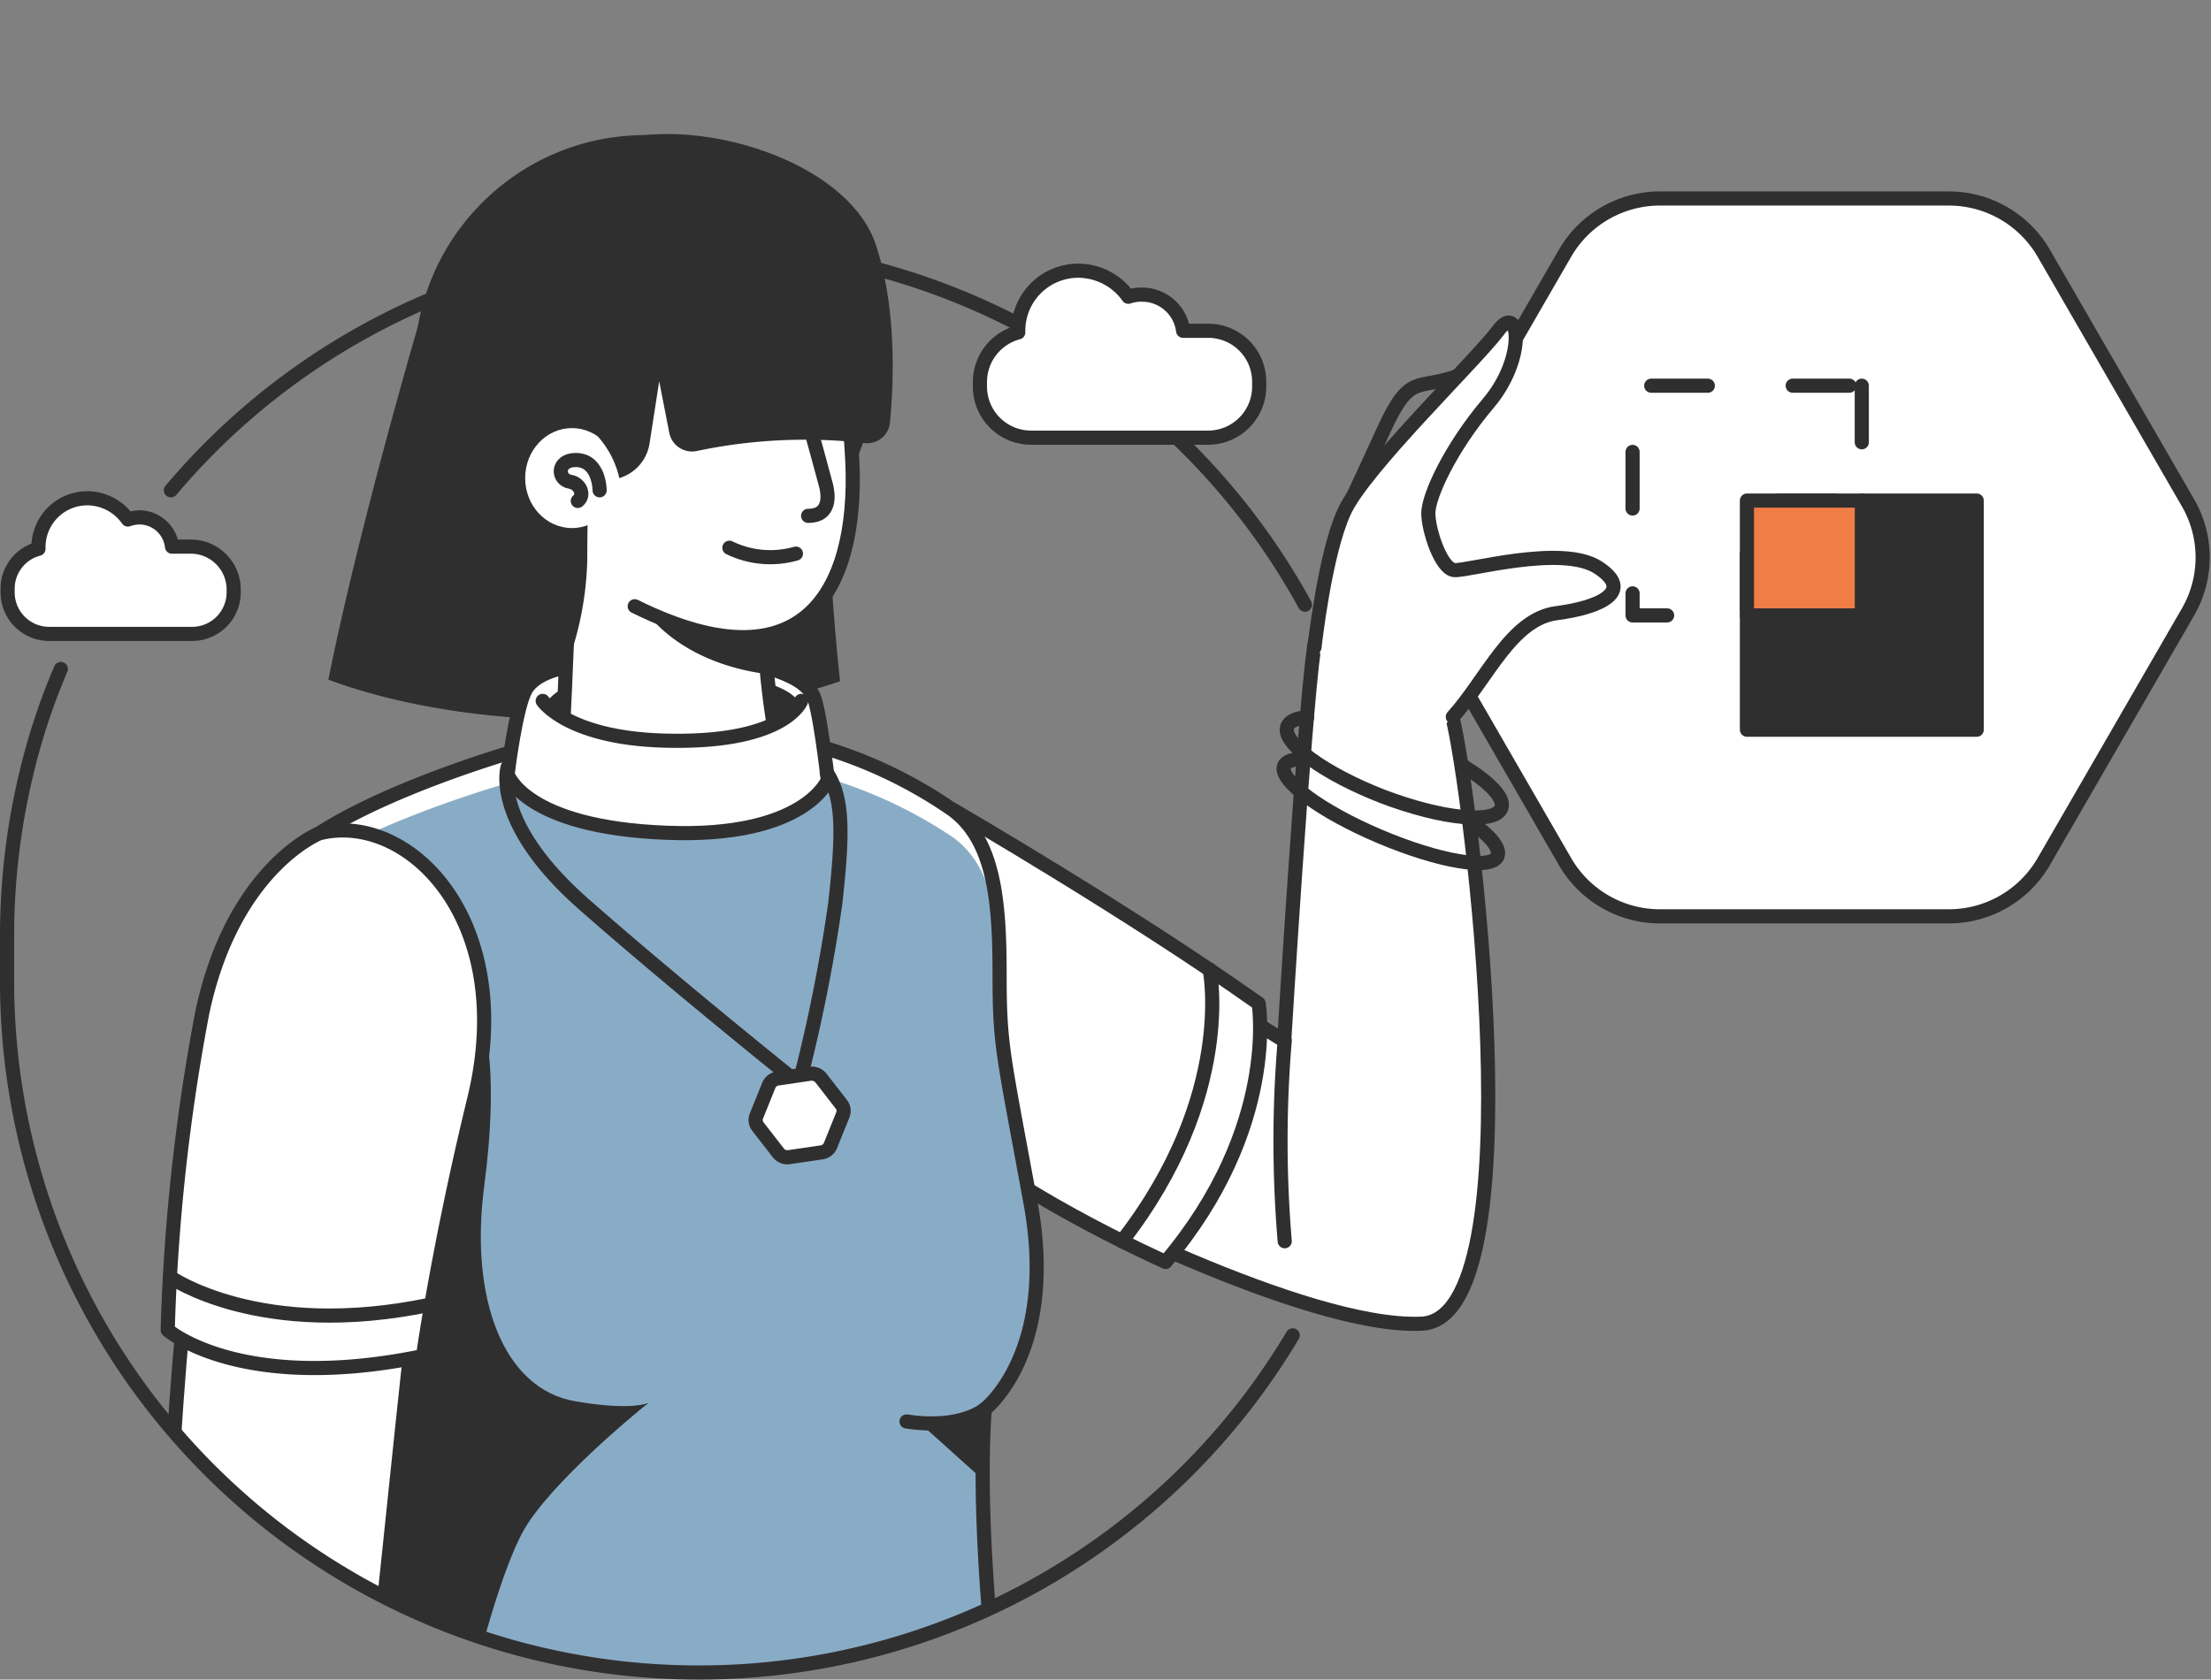
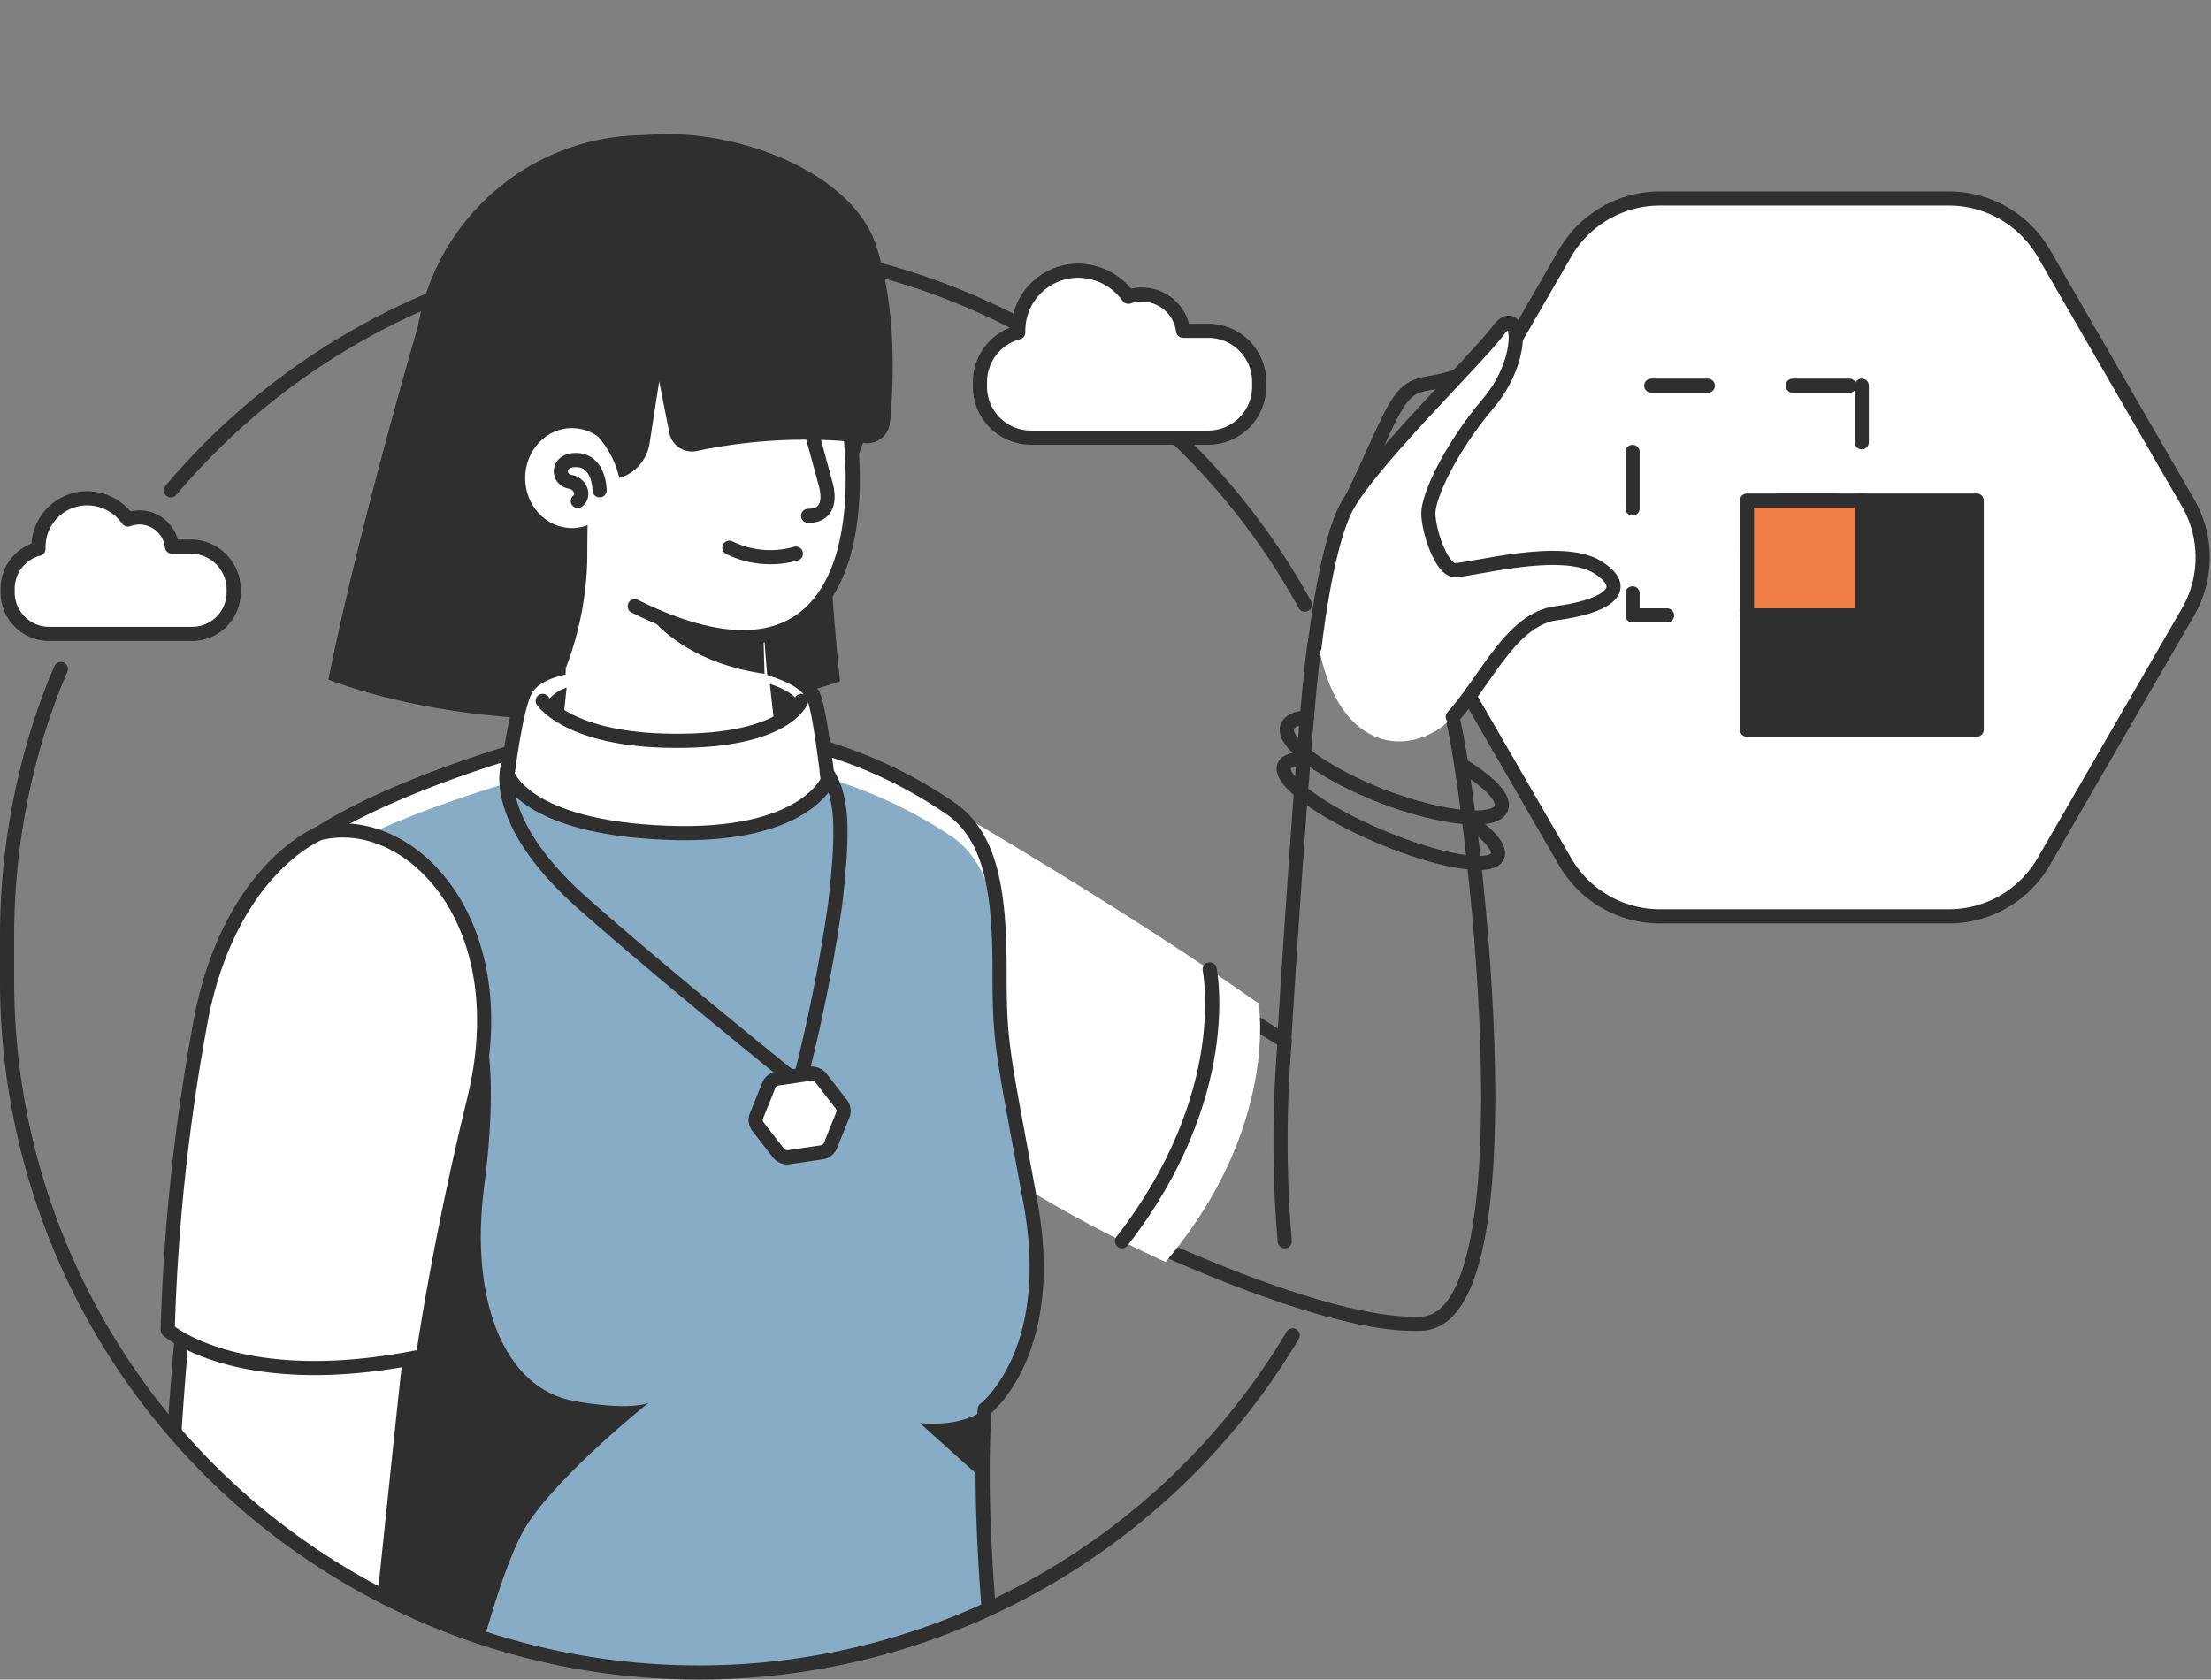
<svg xmlns="http://www.w3.org/2000/svg" width="156.273" height="118.737" viewBox="0 0 156.273 118.737">
  <rect x="0" y="0" width="156.273" height="118.737" fill="#808080" stroke="none" />
  <defs>
    <clipPath id="a">
      <path d="M178.974,338.037h0A48.872,48.872,0,0,1,130.1,289.163v-3.158c0-17.444,9.1-50.866,22.858-59.513,7.519-4.737,16.467-4.775,26.016-4.775l13.873-1.917c26.993,0,64.288,10,64.288,36.994l-5.752,61.28c0,6.278-15.414,2.368-24.512-.639-4.135-1.353-4.549-5.489-5.9-3.2A48.876,48.876,0,0,1,178.974,338.037Z" transform="translate(-130.1 -219.8)" />
    </clipPath>
  </defs>
  <g transform="translate(0.5)">
    <g transform="translate(0 0)">
      <g transform="translate(98.884 14.032)">
        <path d="M511.663,209.6H491.286a7.751,7.751,0,0,0-6.73,3.872L474.368,231.1a7.708,7.708,0,0,0,0,7.745l10.188,17.632a7.751,7.751,0,0,0,6.73,3.872h20.377a7.751,7.751,0,0,0,6.73-3.872l10.188-17.632a7.708,7.708,0,0,0,0-7.745l-10.188-17.632A7.751,7.751,0,0,0,511.663,209.6Z" transform="translate(-473.325 -209.6)" fill="#fff" stroke="#302f30" stroke-linecap="round" stroke-linejoin="round" stroke-miterlimit="10" stroke-width="1" />
        <g transform="translate(16.006 13.234)">
          <path d="M532.1,244.8v8.121h-8.121v8.12H515.9V244.8Z" transform="translate(-515.9 -244.8)" fill="none" stroke="#302f30" stroke-linecap="round" stroke-linejoin="round" stroke-miterlimit="10" stroke-width="1" stroke-dasharray="4 6" />
          <path d="M553.641,266.4v16.2H537.4v-8.083h8.12V266.4Z" transform="translate(-529.317 -258.279)" fill="#302f30" stroke="#302f30" stroke-linecap="round" stroke-linejoin="round" stroke-miterlimit="10" stroke-width="1" />
          <rect width="8.121" height="8.121" transform="translate(8.083 8.121)" fill="#ef7d46" stroke="#302f30" stroke-linecap="round" stroke-linejoin="round" stroke-miterlimit="10" stroke-width="1" />
        </g>
      </g>
      <g transform="translate(0 0)">
        <g transform="translate(0)">
          <g clip-path="url(#a)">
            <path d="M226.667,303.194a166.155,166.155,0,0,1-.9-20.828c.414-10.564-28.948-4.211-28.948-4.211s-4.173,14.211-6.316,24.926C200.8,306.916,216.065,306.841,226.667,303.194Z" transform="translate(-167.793 -255.034)" fill="#302f30" />
            <ellipse cx="16.316" cy="16.316" rx="16.316" ry="16.316" transform="translate(28.798 9.549)" fill="#302f30" />
-             <path d="M340.5,364.129l2.369,1.466s1.353-22.294,2.105-27.783,8.5.038,9.775,4.887c1.278,4.887,6.053,42.558-2.18,42.9-8.233.376-26.166-9.1-26.166-9.1S330.272,360.181,340.5,364.129Z" transform="translate(-252.601 -292.021)" fill="#fff" />
            <path d="M340.5,364.129l2.369,1.466s1.353-22.294,2.105-27.783,8.5.038,9.775,4.887c1.278,4.887,6.053,42.558-2.18,42.9-8.233.376-26.166-9.1-26.166-9.1S330.272,360.181,340.5,364.129Z" transform="translate(-252.601 -292.021)" fill="none" stroke="#302f30" stroke-linecap="round" stroke-linejoin="round" stroke-miterlimit="10" stroke-width="1" />
            <path d="M369.773,415.5a84.529,84.529,0,0,0,0,14.173" transform="translate(-279.469 -341.926)" fill="none" stroke="#302f30" stroke-linecap="round" stroke-linejoin="round" stroke-miterlimit="10" stroke-width="1" />
            <path d="M380,301.628c.15-.451,1.391-3.008,3.308-7.218s2.368-2.857,5.263-3.91" transform="translate(-286.05 -263.92)" fill="none" stroke="#302f30" stroke-linecap="round" stroke-linejoin="round" stroke-miterlimit="10" stroke-width="1" />
            <g transform="translate(61.425 57.181)">
              <path d="M298.943,371.973s12.444,7.218,21.58,13.685c0,0,1.466,8.76-6.579,18.271,0,0-12.068-5.376-16.579-10.376S291.01,370.582,298.943,371.973Z" transform="translate(-293.486 -371.896)" fill="#fff" />
-               <path d="M298.943,371.973s12.444,7.218,21.58,13.685c0,0,1.466,8.76-6.579,18.271,0,0-12.068-5.376-16.579-10.376S291.01,370.582,298.943,371.973Z" transform="translate(-293.486 -371.896)" fill="none" stroke="#302f30" stroke-linecap="round" stroke-linejoin="round" stroke-miterlimit="10" stroke-width="1" />
            </g>
            <g transform="translate(20.294 52.007)">
              <path d="M199.892,359.254s-8.76,2.481-14.023,5.865c-5.226,3.384,2.932,14.737,1.692,22.783-1.2,8.045-.639,14.7,5,18.422l-5.489,19.625h46.693s-1.466-11.842-.865-20.113c0,0,5.188-3.948,3.233-14.625s-2.181-11.053-2.181-16.166-.376-9.4-3.308-11.579a32.353,32.353,0,0,0-10.752-4.85C216.7,357.9,202.711,358.352,199.892,359.254Z" transform="translate(-184.095 -358.214)" fill="#89acc6" />
              <path d="M236.609,396.13a21.914,21.914,0,0,0-.451-3.91c-1.955-10.339-2.181-10.677-2.181-15.64s-.376-9.1-3.308-11.241a32.7,32.7,0,0,0-10.752-4.7c-3.2-.677-17.219-.226-20.038.639,0,0-8.76,2.406-14.023,5.677a3.751,3.751,0,0,0-1.729,2.82c-.188-2.105.188-3.759,1.729-4.775,5.226-3.384,14.023-5.865,14.023-5.865,2.82-.9,16.88-1.353,20.038-.677a32.354,32.354,0,0,1,10.752,4.85c2.932,2.181,3.308,6.466,3.308,11.579s.263,5.489,2.181,16.166A29.345,29.345,0,0,1,236.609,396.13Z" transform="translate(-184.082 -358.133)" fill="#fff" />
              <path d="M212.883,438.669c-.977.752-6.993,5.752-8.835,9.023-1.917,3.459-3.76,11.5-3.76,11.5h-9.474l5.489-19.625c-5.639-3.722-6.2-10.376-5-18.422.414-2.82-.3-6.09-1.2-9.248l7.406-.3,3.76.489s1.053,3.271,0,11.241,1.353,14.361,6.429,15.226C211,439.12,212.394,438.857,212.883,438.669Z" transform="translate(-187.837 -391.499)" fill="#302f30" />
              <path d="M199.892,359.254s-8.76,2.481-14.023,5.865c-5.226,3.384,2.932,14.737,1.692,22.783-1.2,8.045-.639,14.7,5,18.422l-5.489,19.625h46.693s-1.466-11.842-.865-20.113c0,0,5.188-3.948,3.233-14.625s-2.181-11.053-2.181-16.166-.376-9.4-3.308-11.579a32.353,32.353,0,0,0-10.752-4.85C216.7,357.9,202.711,358.352,199.892,359.254Z" transform="translate(-184.095 -358.214)" fill="none" stroke="#302f30" stroke-linecap="round" stroke-linejoin="round" stroke-miterlimit="10" stroke-width="1" />
            </g>
-             <path d="M304.764,484.7s-1.617,1.5-5.564.9" transform="translate(-235.627 -385.11)" fill="none" stroke="#302f30" stroke-linecap="round" stroke-linejoin="round" stroke-miterlimit="10" stroke-width="1" />
            <g transform="translate(11.459 90.262)">
              <path d="M161.678,461.923s-1.2,11.278-1.09,20.828c.113,7.97-.865,12.97,5.263,13.008s8.271-.489,8.609-1.654,2.744-25.565,3.271-29.775S163.9,458.088,161.678,461.923Z" transform="translate(-160.58 -459.889)" fill="#fff" />
              <path d="M161.678,461.923s-1.2,11.278-1.09,20.828c.113,7.97-.865,12.97,5.263,13.008s8.271-.489,8.609-1.654,2.744-25.565,3.271-29.775S163.9,458.088,161.678,461.923Z" transform="translate(-160.58 -459.889)" fill="none" stroke="#302f30" stroke-linecap="round" stroke-linejoin="round" stroke-miterlimit="10" stroke-width="1" />
            </g>
            <g transform="translate(11.354 58.707)">
              <path d="M171.015,376.16s-6.09,2.406-8.271,12.67a141.285,141.285,0,0,0-2.444,22.444s5.113,4.511,18.046,1.842c0,0,1.09-7.782,3.609-18.121C185.075,382.25,177.255,374.581,171.015,376.16Z" transform="translate(-160.3 -375.955)" fill="#fff" />
              <path d="M171.015,376.16s-6.09,2.406-8.271,12.67a141.285,141.285,0,0,0-2.444,22.444s5.113,4.511,18.046,1.842c0,0,1.09-7.782,3.609-18.121C185.075,382.25,177.255,374.581,171.015,376.16Z" transform="translate(-160.3 -375.955)" fill="none" stroke="#302f30" stroke-linecap="round" stroke-linejoin="round" stroke-miterlimit="10" stroke-width="1" />
            </g>
            <g transform="translate(35.377 47.182)">
              <path d="M228.335,345.3s-2.143.3-2.857,1.579-1.278,5.978-1.278,5.978,1.165,3.759,11.279,4.135c9.737.376,11.354-3.722,11.354-3.722s-.6-5.376-1.09-6.09-1.278-1.278-3.233-1.88" transform="translate(-224.2 -345.3)" fill="#fff" />
              <path d="M228.335,345.3s-2.143.3-2.857,1.579-1.278,5.978-1.278,5.978,1.165,3.759,11.279,4.135c9.737.376,11.354-3.722,11.354-3.722s-.6-5.376-1.09-6.09-1.278-1.278-3.233-1.88" transform="translate(-224.2 -345.3)" fill="none" stroke="#302f30" stroke-linecap="round" stroke-linejoin="round" stroke-miterlimit="10" stroke-width="1" />
            </g>
-             <path d="M160.7,459.9s6.354,4.511,18.459,1.955" transform="translate(-149.196 -369.634)" fill="none" stroke="#302f30" stroke-linecap="round" stroke-linejoin="round" stroke-miterlimit="10" stroke-width="1" />
            <path d="M345.9,402.1s1.842,8.872-6.2,19.211" transform="translate(-260.901 -333.564)" fill="none" stroke="#302f30" stroke-linecap="round" stroke-linejoin="round" stroke-miterlimit="10" stroke-width="1" />
            <g transform="translate(39.137 31.914)">
              <path d="M248.486,315.445s.113,7.557,1.579,12.068-14.888,1.842-15.865,0c0,0,.977-18.271.6-21.805C234.463,302.174,247.922,308.415,248.486,315.445Z" transform="translate(-234.2 -304.689)" fill="#fff" />
-               <path d="M248.486,315.445s.113,7.557,1.579,12.068-14.888,1.842-15.865,0c0,0,.977-18.271.6-21.805C234.463,302.174,247.922,308.415,248.486,315.445Z" transform="translate(-234.2 -304.689)" fill="none" stroke="#302f30" stroke-linecap="round" stroke-linejoin="round" stroke-miterlimit="10" stroke-width="1" />
            </g>
            <g transform="translate(36.595 13.844)">
              <path d="M250.434,263.645s-.526,1.917.113,11.053-2.82,17.181-15.339,10.978c-7.782-3.835-6.917-15.226-6.917-15.226s-3.647-7.143,4.173-11.579C240.321,254.359,250.02,256.99,250.434,263.645Z" transform="translate(-227.441 -256.623)" fill="#fff" />
            </g>
            <g transform="translate(36.595 13.831)">
              <path d="M228.29,270.391s-3.647-7.143,4.173-11.579c7.82-4.474,17.519-1.842,17.971,4.775,0,0-.526,1.917.113,11.053s-2.82,17.181-15.339,10.978" transform="translate(-227.441 -256.59)" fill="none" stroke="#302f30" stroke-linecap="round" stroke-linejoin="round" stroke-miterlimit="10" stroke-width="1" />
            </g>
            <path d="M227.317,254.466c-9.4,3.158-11.015,14.286-8.2,23.911.188.677,1.165,1.654,5.263,9.436a22.86,22.86,0,0,0,1.5-7.594c0-6.617.414-7.82.414-7.82.15,1.2,1.053-8.083,13.421-11.8,2.669-.789,3.158,2.745,3.158,2.745C243.295,262.249,243.37,249.09,227.317,254.466Z" transform="translate(-184.872 -240.631)" fill="#302f30" />
            <ellipse cx="3.308" cy="3.534" rx="3.308" ry="3.534" transform="translate(36.618 30.264)" fill="#fff" />
            <path d="M240.039,266.358a6.569,6.569,0,0,1,1.541,2.97h0a3.038,3.038,0,0,0,2.143-2.481l.677-4.361.714,3.647a1.64,1.64,0,0,0,1.955,1.278,37.152,37.152,0,0,1,11.8-.564,1.612,1.612,0,0,0,1.842-1.466c.263-2.707.489-8.008-.977-12.482-1.692-5.263-10.113-8.421-16.316-7.82s-3.384,13.572-3.384,13.572" transform="translate(-198.308 -235.53)" fill="#302f30" />
            <path d="M280.85,300.2s.977,3.534,1.128,4.135c.113.489.414,2.105-1.278,2.105" transform="translate(-224.082 -269.973)" fill="none" stroke="#302f30" stroke-linecap="round" stroke-linejoin="round" stroke-miterlimit="10" stroke-width="1" />
            <path d="M248.72,352.763s-1.391,1.917-6.654,2.181c-5.3.263-9.06-.677-10.865-2.444l-.3,5.9a26.879,26.879,0,0,0,13.948,2.218s4.173-.9,4.624-2.744C249.923,356.072,248.72,352.763,248.72,352.763Z" transform="translate(-193.004 -302.611)" fill="#fff" />
            <path d="M230.8,351.6s1.842,2.782,9.248,2.82c7.97.075,9.023-2.82,9.023-2.82" transform="translate(-192.942 -302.05)" fill="none" stroke="#302f30" stroke-linecap="round" stroke-linejoin="round" stroke-miterlimit="10" stroke-width="1" />
            <path d="M301.7,485.9l4.474,4.023V485S304.745,486.2,301.7,485.9Z" transform="translate(-237.187 -385.298)" fill="#302f30" />
            <path d="M376.4,302.8s.526-5.978,1.917-8.985c1.353-3.008,9.324-10.715,10.865-12.782,1.541-2.105,2.03,1.917-.677,5.113s-4.248,6.579-4.248,7.782.9,3.948,1.842,4.023,7.594-1.842,10.151-.188.263,2.82-2.932,3.233-4.925,4.662-7.331,7.331S377.866,311.558,376.4,302.8Z" transform="translate(-283.803 -257.646)" fill="#fff" />
            <path d="M375.9,303.4s.714-6.579,2.105-9.587c1.353-3.008,9.324-10.715,10.865-12.782,1.541-2.105,2.03,1.917-.677,5.113s-4.248,6.579-4.248,7.782.9,3.948,1.842,4.023,7.594-1.842,10.151-.188.263,2.82-2.932,3.233-4.925,4.662-7.331,7.331" transform="translate(-283.491 -257.646)" fill="none" stroke="#302f30" stroke-linecap="round" stroke-linejoin="round" stroke-miterlimit="10" stroke-width="1" />
            <path d="M383.133,358.121c1.88,1.165,3.008,2.293,2.707,3.008-.451,1.128-4.173.752-8.346-.827-4.173-1.617-7.218-3.835-6.767-4.963.15-.376.639-.6,1.391-.639" transform="translate(-280.235 -303.984)" fill="none" stroke="#302f30" stroke-linecap="round" stroke-linejoin="round" stroke-miterlimit="10" stroke-width="1" />
            <path d="M383.258,366.936c1.429.977,2.181,1.88,1.955,2.444-.414,1.015-4.135.376-8.309-1.391s-7.181-3.985-6.767-5c.15-.338.677-.489,1.466-.489" transform="translate(-279.871 -308.852)" fill="none" stroke="#302f30" stroke-linecap="round" stroke-linejoin="round" stroke-miterlimit="10" stroke-width="1" />
            <path d="M270.6,323.214a6.6,6.6,0,0,1-4.7-.414" transform="translate(-214.846 -284.077)" fill="#fff" stroke="#302f30" stroke-linecap="round" stroke-linejoin="round" stroke-miterlimit="10" stroke-width="1" />
            <path d="M236.944,308.443s0-2.143-1.692-2.143c-1.353,0-1.316,1.391-.376,1.541.677.113,1.053.94.526,1.353" transform="translate(-195.063 -273.78)" fill="#fff" stroke="#302f30" stroke-linecap="round" stroke-linejoin="round" stroke-miterlimit="10" stroke-width="1" />
          </g>
          <g clip-path="url(#a)">
            <path d="M250.4,335s2.218,3.459,8.308,4.323l-.075-2.669A14.055,14.055,0,0,1,250.4,335Z" transform="translate(-205.173 -291.69)" fill="#302f30" />
          </g>
          <g clip-path="url(#a)">
            <path d="M231.3,350.265a2.752,2.752,0,0,1,1.5-1.165l-.226,2.218S231.3,350.6,231.3,350.265Z" transform="translate(-193.254 -300.489)" fill="#302f30" />
          </g>
          <g clip-path="url(#a)">
            <path d="M273.5,348.4s1.767.526,2.068,1.391c0,0-1.09,1.316-1.767,1.316Z" transform="translate(-219.589 -300.053)" fill="#302f30" />
          </g>
          <g clip-path="url(#a)">
            <path d="M224.057,364.1s-1.2,3.872,5.376,9.662,15.226,12.707,15.226,12.707a115.691,115.691,0,0,0,2.557-12.745c.564-5.075.564-7.481-.6-9.248" transform="translate(-188.68 -309.85)" fill="none" stroke="#302f30" stroke-linecap="round" stroke-linejoin="round" stroke-miterlimit="10" stroke-width="1" />
          </g>
          <g clip-path="url(#a)">
            <path d="M274.692,421.688l-2.293.338a.791.791,0,0,0-.639.489l-.865,2.143a.756.756,0,0,0,.113.789l1.429,1.842a.817.817,0,0,0,.752.3l2.293-.338a.791.791,0,0,0,.639-.489l.865-2.143a.756.756,0,0,0-.113-.789l-1.429-1.842A.854.854,0,0,0,274.692,421.688Z" transform="translate(-217.923 -345.783)" fill="#fff" />
            <path d="M274.692,421.688l-2.293.338a.791.791,0,0,0-.639.489l-.865,2.143a.756.756,0,0,0,.113.789l1.429,1.842a.817.817,0,0,0,.752.3l2.293-.338a.791.791,0,0,0,.639-.489l.865-2.143a.756.756,0,0,0-.113-.789l-1.429-1.842A.854.854,0,0,0,274.692,421.688Z" transform="translate(-217.923 -345.783)" fill="none" stroke="#302f30" stroke-linecap="round" stroke-linejoin="round" stroke-miterlimit="10" stroke-width="1" />
          </g>
        </g>
        <path d="M160.9,283.294A48.691,48.691,0,0,1,198.194,266h0a48.894,48.894,0,0,1,42.858,25.377" transform="translate(-149.321 -248.631)" fill="none" stroke="#302f30" stroke-linecap="round" stroke-linejoin="round" stroke-miterlimit="10" stroke-width="1" />
        <path d="M220.967,392.707a48.828,48.828,0,0,1-41.994,23.835h0A48.864,48.864,0,0,1,130.1,367.668V364.51a49.032,49.032,0,0,1,1.429-11.8A45.014,45.014,0,0,1,133.9,345.6" transform="translate(-130.1 -298.305)" fill="none" stroke="#302f30" stroke-linecap="round" stroke-linejoin="round" stroke-miterlimit="10" stroke-width="1" />
      </g>
      <g transform="translate(0.038 19.136)">
        <path d="M146.178,319.891v.263a2.936,2.936,0,0,1-2.932,2.932H133.132a2.936,2.936,0,0,1-2.932-2.932v-.263a2.91,2.91,0,0,1,2.181-2.82v-.113a3.45,3.45,0,0,1,3.459-3.459A3.525,3.525,0,0,1,138.7,315a2.675,2.675,0,0,1,.789-.15,2.328,2.328,0,0,1,2.331,2.068h1.466A3.038,3.038,0,0,1,146.178,319.891Z" transform="translate(-130.2 -297.409)" fill="#fff" stroke="#302f30" stroke-linecap="round" stroke-linejoin="round" stroke-miterlimit="10" stroke-width="1" />
        <path d="M332.737,278.557v.338a3.61,3.61,0,0,1-3.609,3.609H316.609A3.61,3.61,0,0,1,313,278.9v-.338a3.631,3.631,0,0,1,2.707-3.5v-.113a4.244,4.244,0,0,1,4.248-4.248,4.376,4.376,0,0,1,3.534,1.842,2.8,2.8,0,0,1,.977-.15,2.924,2.924,0,0,1,2.895,2.556h1.8A3.6,3.6,0,0,1,332.737,278.557Z" transform="translate(-244.276 -270.7)" fill="#fff" stroke="#302f30" stroke-linecap="round" stroke-linejoin="round" stroke-miterlimit="10" stroke-width="1" />
      </g>
    </g>
  </g>
</svg>